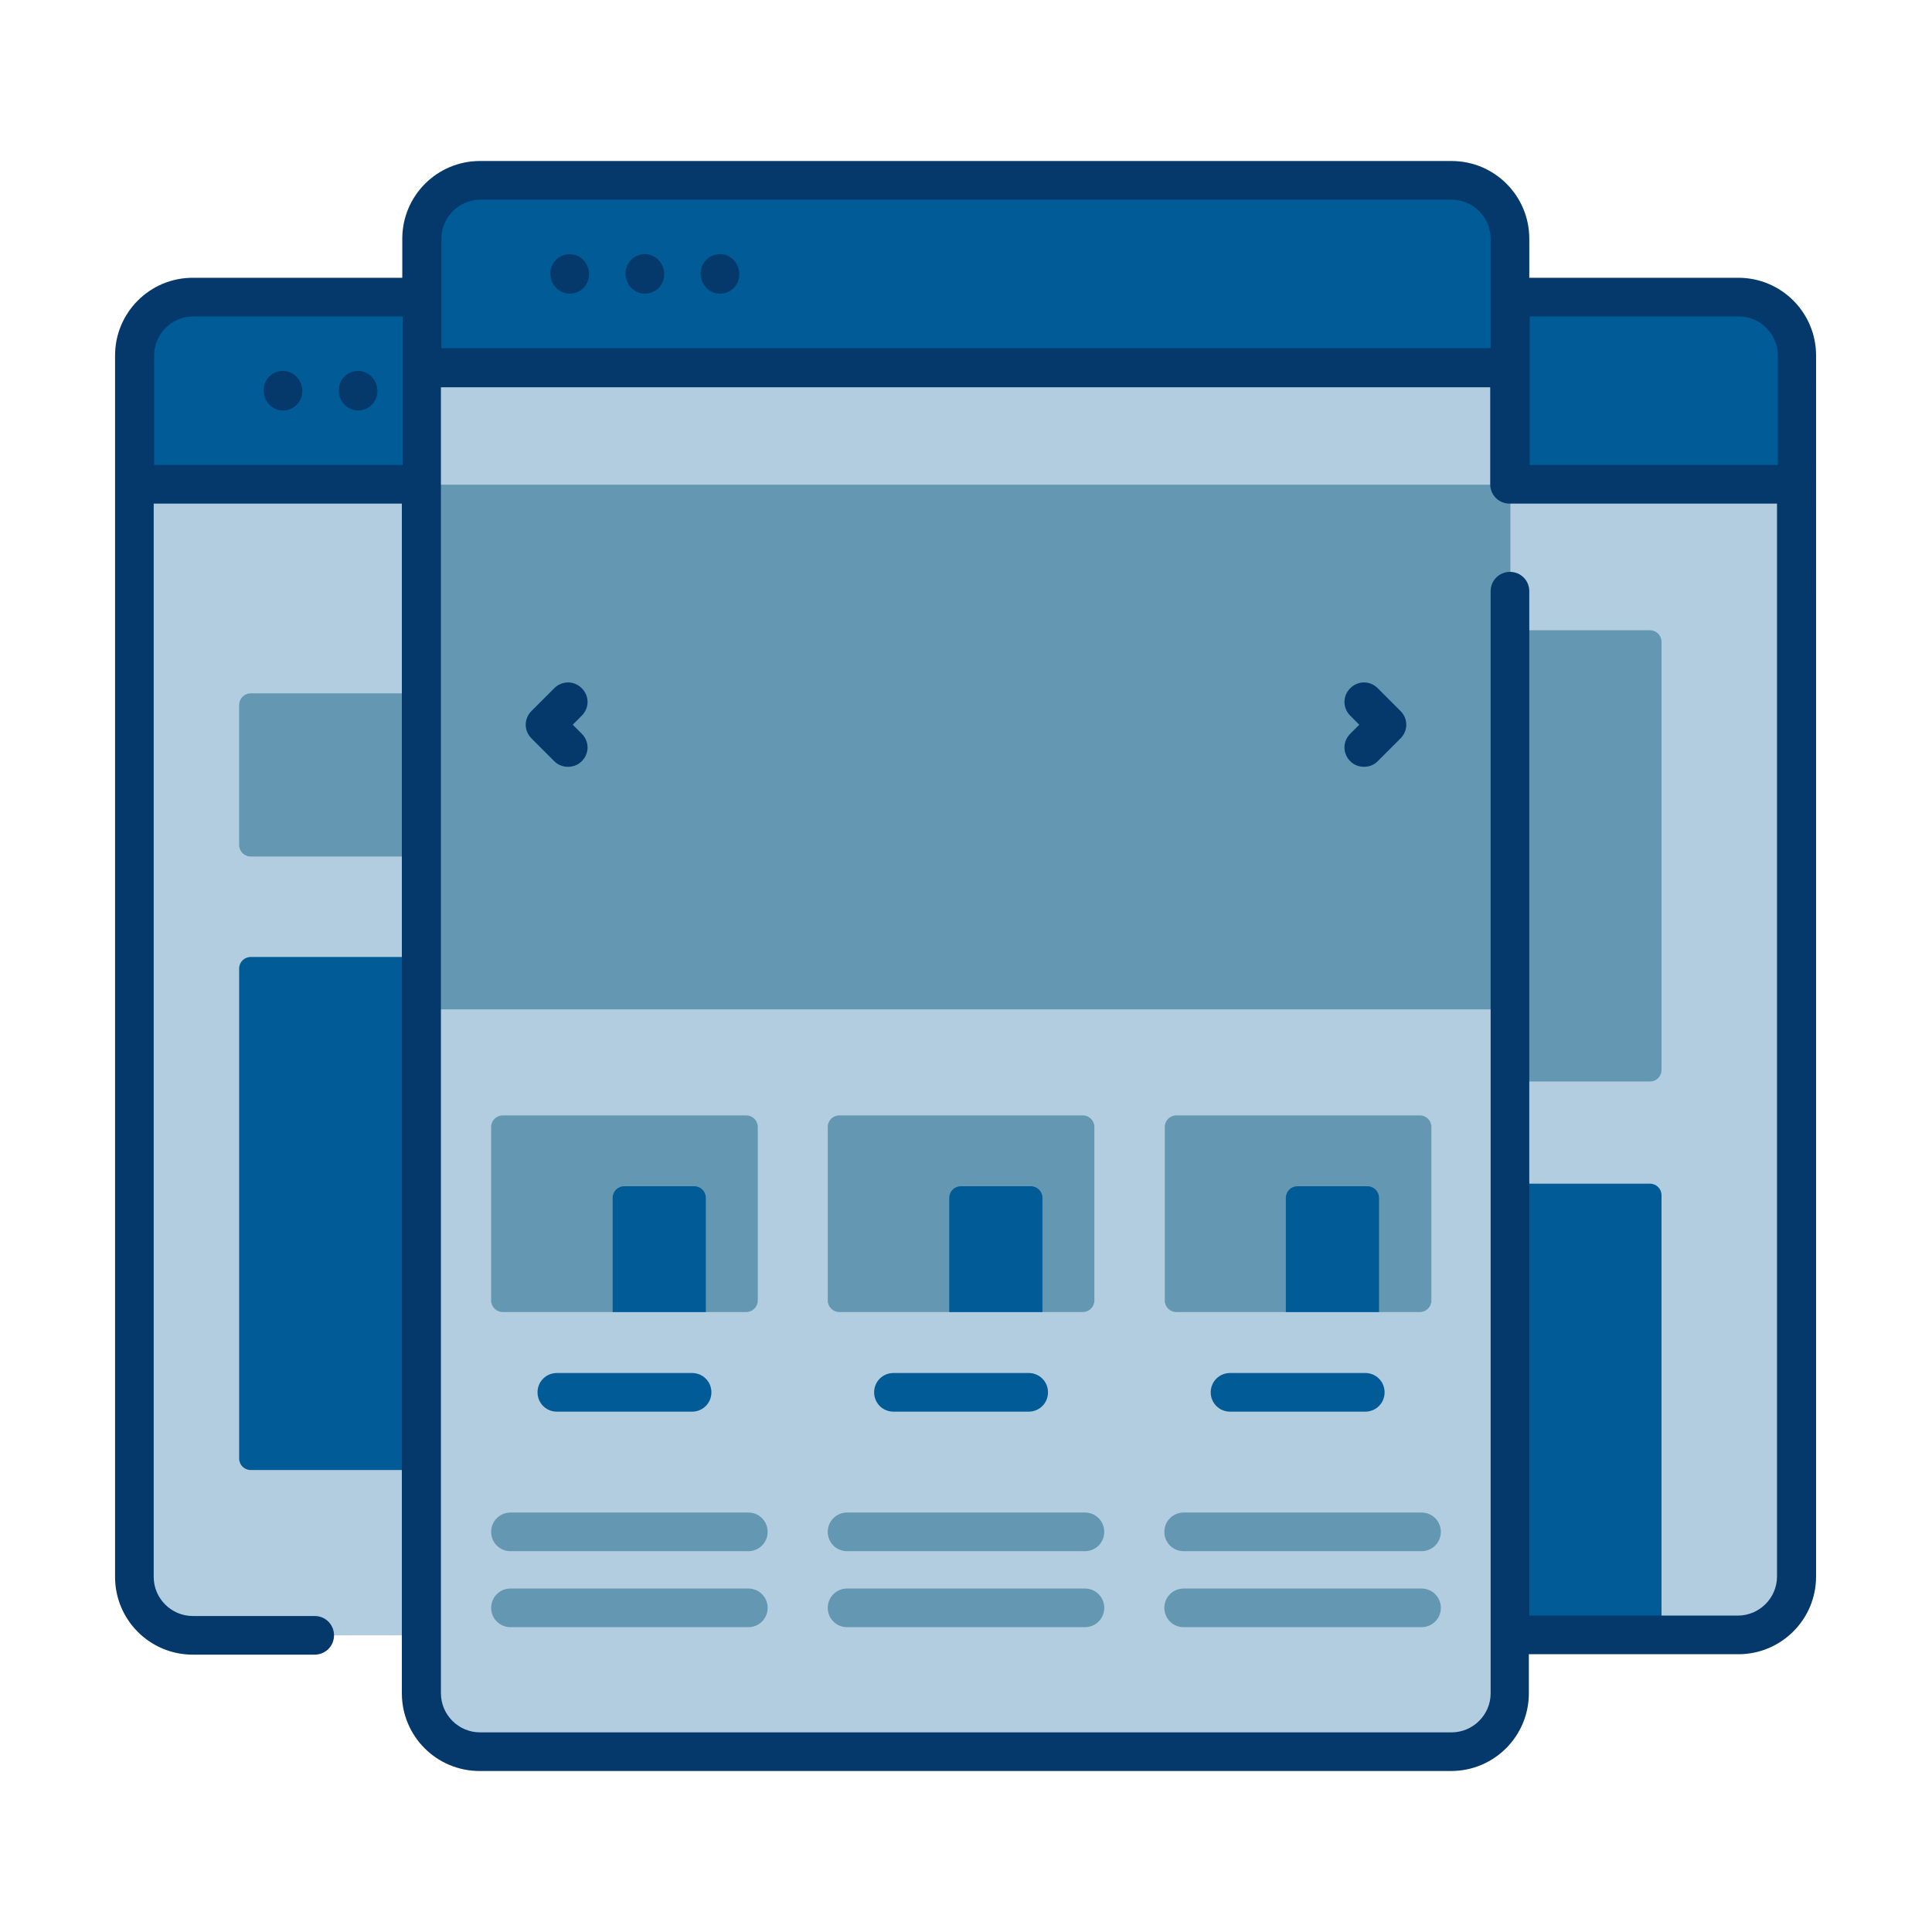
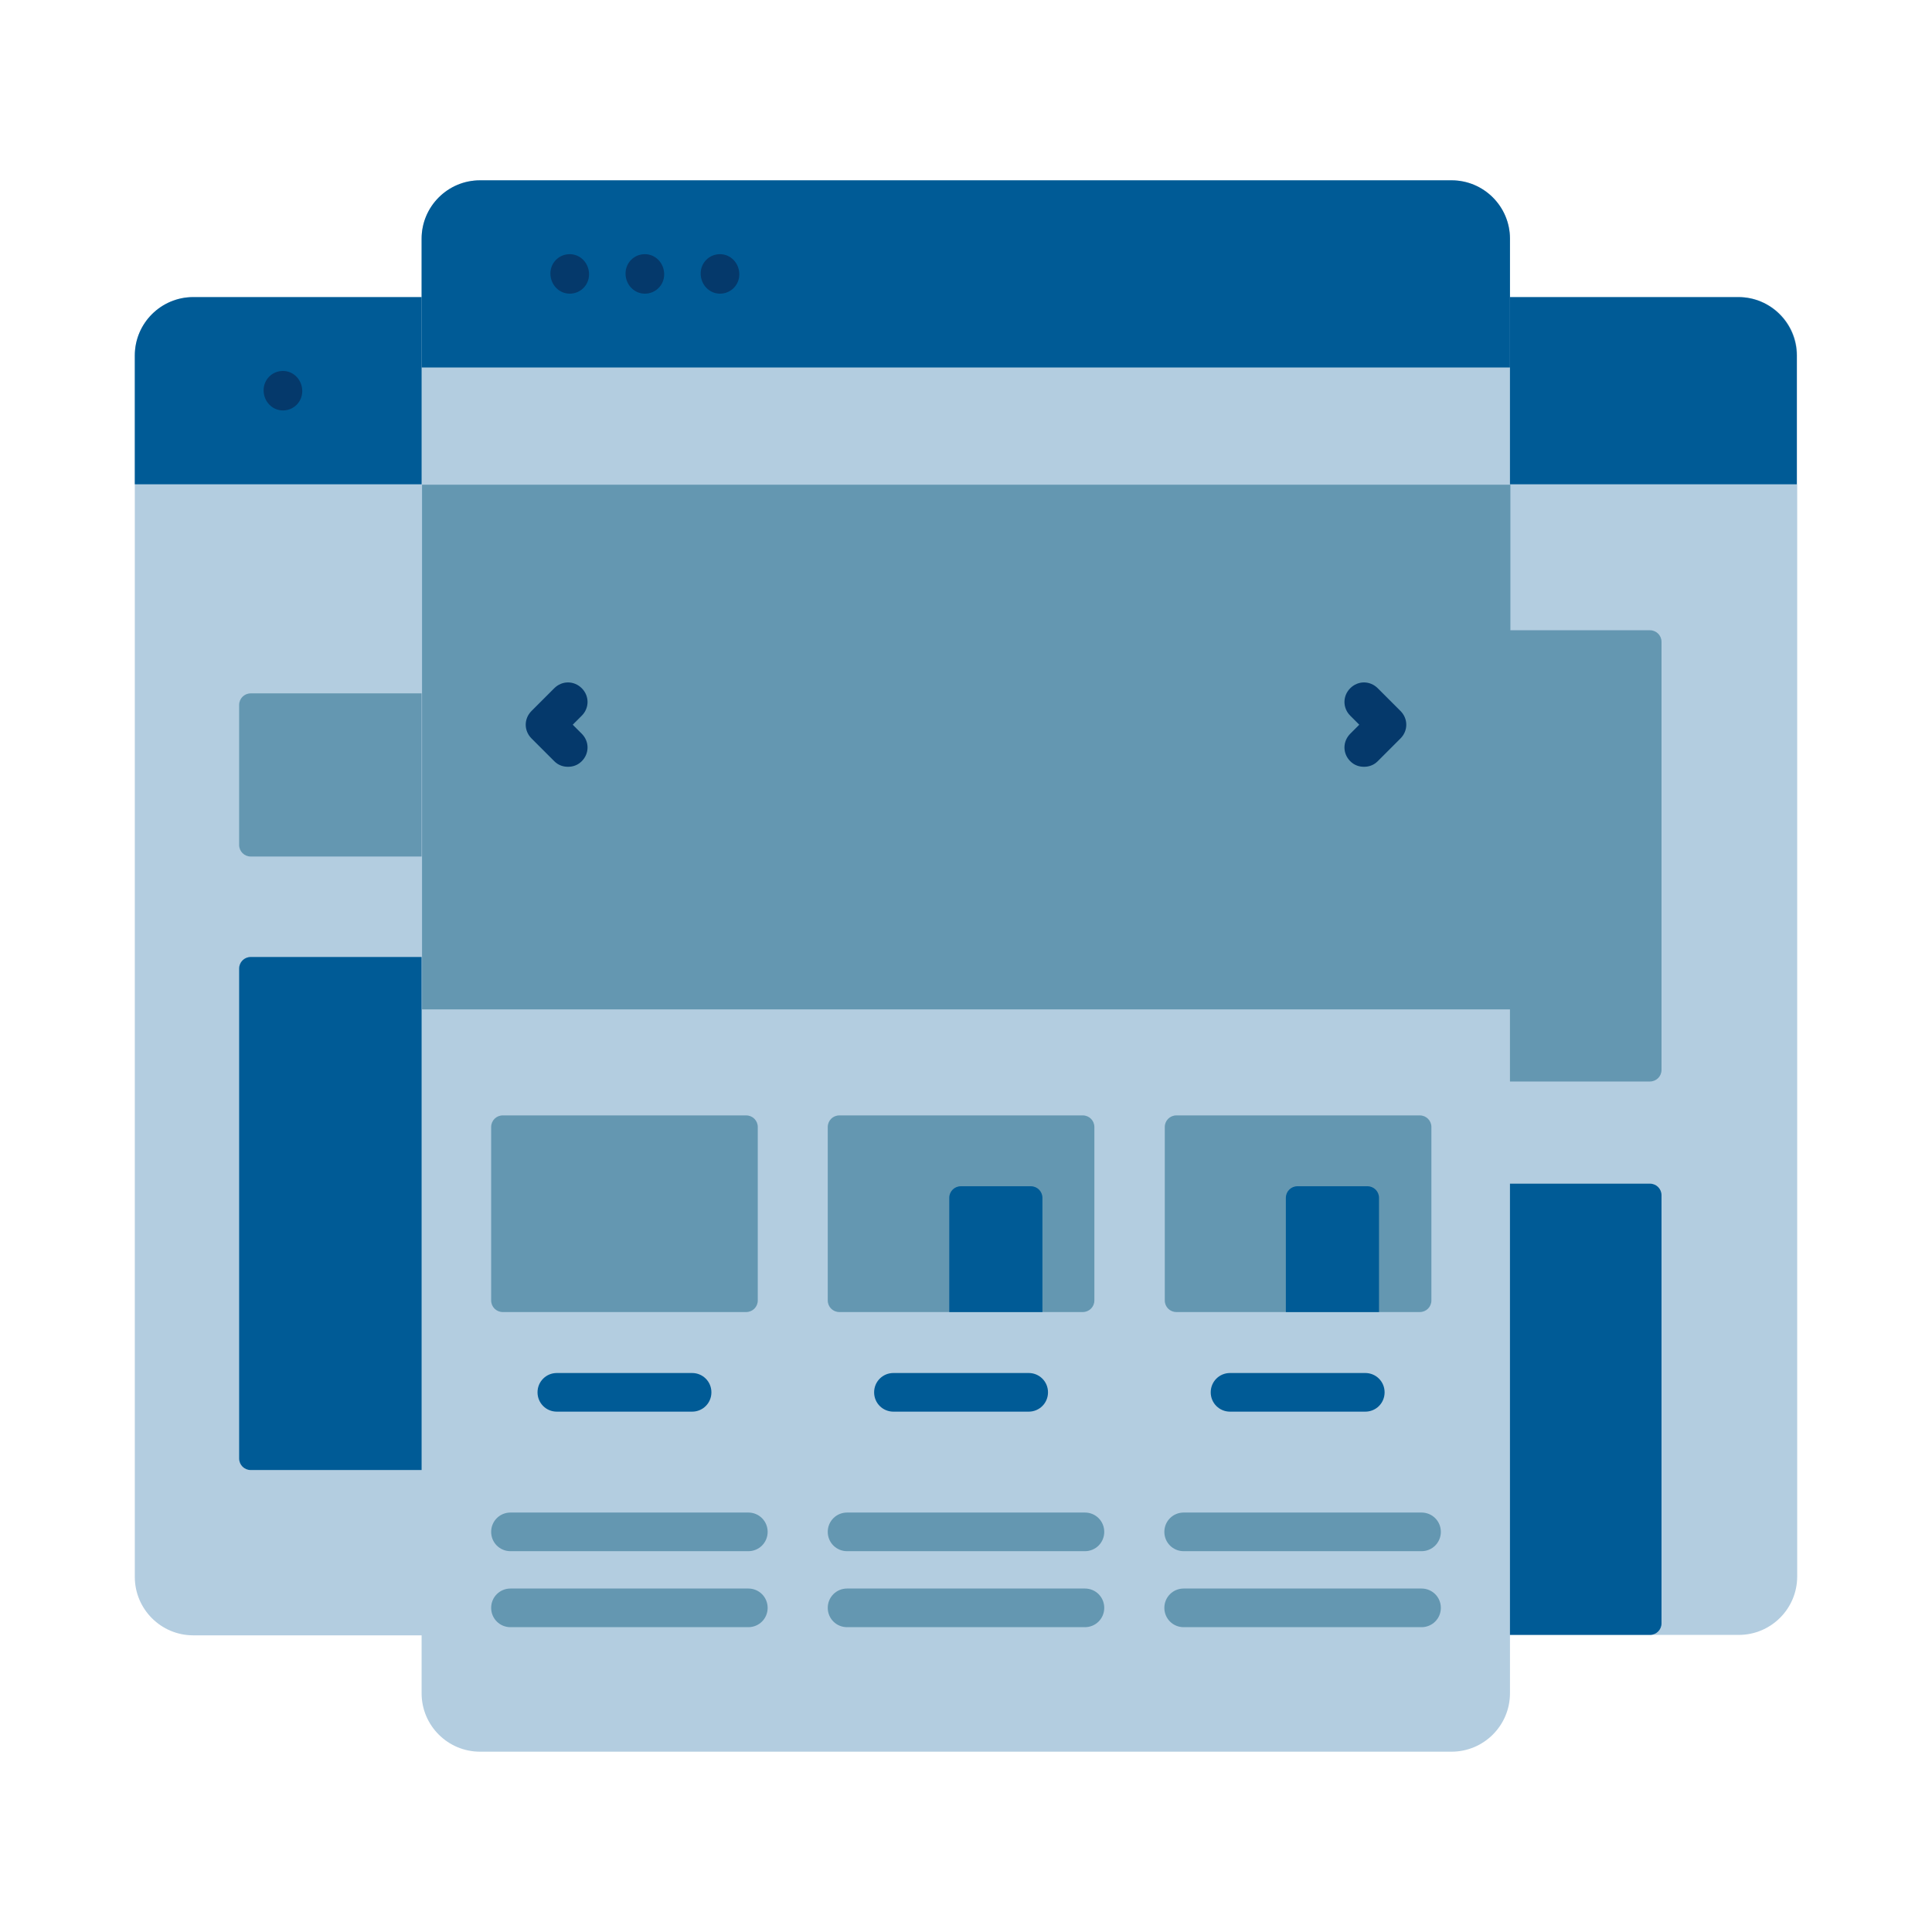
<svg xmlns="http://www.w3.org/2000/svg" id="Capa_1" data-name="Capa 1" version="1.1" viewBox="0 0 450 450">
  <defs>
    <style>
      .cls-1 {
        fill: #05396b;
      }

      .cls-1, .cls-2, .cls-3, .cls-4 {
        stroke-width: 0px;
      }

      .cls-2 {
        fill: #6497b1;
      }

      .cls-3 {
        fill: #b3cde0;
      }

      .cls-4 {
        fill: #005b96;
      }
    </style>
  </defs>
  <path class="cls-3" d="M405,69.2h-85.9v311.6h85.9c7.5,0,13.6-6.1,13.6-13.6V82.8c0-7.5-6.1-13.6-13.6-13.6Z" />
  <path class="cls-4" d="M384.3,275.7h-65.2v105.1h65.2c1.5,0,2.7-1.2,2.7-2.7v-99.7c0-1.5-1.2-2.7-2.7-2.7h0Z" />
  <path class="cls-2" d="M384.3,146.8h-65.2v105.1h65.2c1.5,0,2.7-1.2,2.7-2.7v-99.7c0-1.5-1.2-2.7-2.7-2.7Z" />
  <path class="cls-4" d="M405,69.2h-85.9v43.6h99.4v-30c0-7.5-6.1-13.6-13.6-13.6Z" />
  <path class="cls-3" d="M128.1,69.2H45c-7.5,0-13.6,6.1-13.6,13.6v284.5c0,7.5,6.1,13.6,13.6,13.6h83.1V69.2h0Z" />
  <path class="cls-4" d="M128.1,342.4v-119.5H58.4c-1.5,0-2.7,1.2-2.7,2.7v114.1c0,1.5,1.2,2.7,2.7,2.7h69.7Z" />
  <path class="cls-2" d="M128.1,199.5v-38H58.4c-1.5,0-2.7,1.2-2.7,2.7v32.6c0,1.5,1.2,2.7,2.7,2.7h69.7Z" />
  <path class="cls-4" d="M128.1,69.2H45c-7.5,0-13.6,6.1-13.6,13.6v30h96.7v-43.6Z" />
  <path class="cls-3" d="M351.7,55.6v338.8c0,7.5-6.1,13.6-13.6,13.6H111.8c-7.5,0-13.6-6.1-13.6-13.6V55.6c0-7.5,6.1-13.6,13.6-13.6h226.3c7.5,0,13.6,6.1,13.6,13.6Z" />
  <path class="cls-2" d="M98.3,112.9h253.5v122.2H98.3v-122.2Z" />
  <path class="cls-4" d="M351.7,85.6v-30c0-7.5-6.1-13.6-13.6-13.6H111.8c-7.5,0-13.6,6.1-13.6,13.6v30h253.5Z" />
  <g>
-     <path class="cls-1" d="M405,64.7h-48.8v-9.1c0-10-8.1-18.1-18.1-18.1H111.8c-10,0-18.1,8.1-18.1,18.1v9.1h-48.8c-10,0-18.1,8.1-18.1,18.1v284.5c0,10,8.1,18.1,18.1,18.1h28.4c2.5,0,4.5-2,4.5-4.5s-2-4.5-4.5-4.5h-28.4c-5,0-9.1-4.1-9.1-9.1V117.3h57.8v277.1c0,10,8.1,18.1,18.1,18.1h226.3c10,0,18.1-8.1,18.1-18.1v-9.1h48.8c10,0,18.1-8.1,18.1-18.1V82.8c0-10-8.1-18.1-18.1-18.1h0ZM405,73.7c5,0,9.1,4.1,9.1,9.1v25.5h-57.8v-34.6h48.8ZM111.8,46.5h226.3c5,0,9.1,4.1,9.1,9.1v25.5H102.8v-25.5c0-5,4.1-9.1,9.1-9.1h0ZM35.9,108.3v-25.5c0-5,4.1-9.1,9.1-9.1h48.8v34.6h-57.8ZM405,376.3h-48.8v-238.6c0-2.5-2-4.5-4.5-4.5s-4.5,2-4.5,4.5v256.7c0,5-4.1,9.1-9.1,9.1H111.8c-5,0-9.1-4.1-9.1-9.1V90.2h244.4v22.6c0,2.5,2,4.5,4.5,4.5h62.3v249.9c0,5-4.1,9.1-9.1,9.1h0Z" />
    <path class="cls-1" d="M65.9,86.4c-2.5,0-4.5,2-4.5,4.5h0c0,2.6,2,4.7,4.5,4.7s4.5-2,4.5-4.5h0c0-2.6-2-4.7-4.5-4.7Z" />
-     <path class="cls-1" d="M83.4,86.4c-2.5,0-4.5,2-4.5,4.5h0c0,2.6,2,4.7,4.5,4.7s4.5-2,4.5-4.5h0c0-2.6-2-4.7-4.5-4.7Z" />
    <path class="cls-1" d="M132.7,68.4c2.5,0,4.5-2,4.5-4.5h0c0-2.6-2-4.7-4.5-4.7s-4.5,2-4.5,4.5h0c0,2.6,2,4.7,4.5,4.7Z" />
    <path class="cls-1" d="M150.2,68.4c2.5,0,4.5-2,4.5-4.5h0c0-2.6-2-4.7-4.5-4.7s-4.5,2-4.5,4.5h0c0,2.6,2,4.7,4.5,4.7Z" />
    <path class="cls-1" d="M167.7,68.4c2.5,0,4.5-2,4.5-4.5h0c0-2.6-2-4.7-4.5-4.7s-4.5,2-4.5,4.5h0c0,2.6,2,4.7,4.5,4.7Z" />
    <path class="cls-1" d="M320.9,160.3c-1.8-1.8-4.6-1.8-6.4,0-1.8,1.8-1.8,4.6,0,6.4l2.1,2.1-2.1,2.1c-1.8,1.8-1.8,4.6,0,6.4.9.9,2,1.3,3.2,1.3s2.3-.4,3.2-1.3l5.3-5.3c1.8-1.8,1.8-4.6,0-6.4l-5.3-5.3Z" />
    <path class="cls-1" d="M135.5,160.3c-1.8-1.8-4.6-1.8-6.4,0l-5.3,5.3c-1.8,1.8-1.8,4.6,0,6.4l5.3,5.3c.9.9,2,1.3,3.2,1.3s2.3-.4,3.2-1.3c1.8-1.8,1.8-4.6,0-6.4l-2.1-2.1,2.1-2.1c1.8-1.8,1.8-4.6,0-6.4h0Z" />
  </g>
  <path class="cls-2" d="M173.8,305.6h-56.7c-1.5,0-2.7-1.2-2.7-2.7v-40.4c0-1.5,1.2-2.7,2.7-2.7h56.7c1.5,0,2.7,1.2,2.7,2.7v40.4c0,1.5-1.2,2.7-2.7,2.7Z" />
-   <path class="cls-4" d="M164.4,305.6h-21.7v-26.6c0-1.5,1.2-2.7,2.7-2.7h16.3c1.5,0,2.7,1.2,2.7,2.7v26.6Z" />
  <path class="cls-4" d="M161.2,328.8h-31.5c-2.5,0-4.5-2-4.5-4.5s2-4.5,4.5-4.5h31.5c2.5,0,4.5,2,4.5,4.5s-2,4.5-4.5,4.5Z" />
  <path class="cls-2" d="M174.3,361.3h-55.4c-2.5,0-4.5-2-4.5-4.5s2-4.5,4.5-4.5h55.4c2.5,0,4.5,2,4.5,4.5s-2,4.5-4.5,4.5h0Z" />
-   <path class="cls-2" d="M174.3,379h-55.4c-2.5,0-4.5-2-4.5-4.5s2-4.5,4.5-4.5h55.4c2.5,0,4.5,2,4.5,4.5s-2,4.5-4.5,4.5h0Z" />
+   <path class="cls-2" d="M174.3,379h-55.4c-2.5,0-4.5-2-4.5-4.5s2-4.5,4.5-4.5h55.4c2.5,0,4.5,2,4.5,4.5s-2,4.5-4.5,4.5Z" />
  <path class="cls-2" d="M252.2,305.6h-56.7c-1.5,0-2.7-1.2-2.7-2.7v-40.4c0-1.5,1.2-2.7,2.7-2.7h56.7c1.5,0,2.7,1.2,2.7,2.7v40.4c0,1.5-1.2,2.7-2.7,2.7Z" />
  <path class="cls-4" d="M242.8,305.6h-21.7v-26.6c0-1.5,1.2-2.7,2.7-2.7h16.3c1.5,0,2.7,1.2,2.7,2.7v26.6Z" />
  <path class="cls-4" d="M239.6,328.8h-31.5c-2.5,0-4.5-2-4.5-4.5s2-4.5,4.5-4.5h31.5c2.5,0,4.5,2,4.5,4.5s-2,4.5-4.5,4.5Z" />
  <path class="cls-2" d="M252.7,361.3h-55.4c-2.5,0-4.5-2-4.5-4.5s2-4.5,4.5-4.5h55.4c2.5,0,4.5,2,4.5,4.5s-2,4.5-4.5,4.5Z" />
  <path class="cls-2" d="M252.7,379h-55.4c-2.5,0-4.5-2-4.5-4.5s2-4.5,4.5-4.5h55.4c2.5,0,4.5,2,4.5,4.5s-2,4.5-4.5,4.5Z" />
  <path class="cls-2" d="M330.7,305.6h-56.7c-1.5,0-2.7-1.2-2.7-2.7v-40.4c0-1.5,1.2-2.7,2.7-2.7h56.7c1.5,0,2.7,1.2,2.7,2.7v40.4c0,1.5-1.2,2.7-2.7,2.7Z" />
  <path class="cls-4" d="M321.2,305.6h-21.7v-26.6c0-1.5,1.2-2.7,2.7-2.7h16.3c1.5,0,2.7,1.2,2.7,2.7v26.6h0Z" />
  <path class="cls-4" d="M318,328.8h-31.5c-2.5,0-4.5-2-4.5-4.5s2-4.5,4.5-4.5h31.5c2.5,0,4.5,2,4.5,4.5s-2,4.5-4.5,4.5Z" />
  <path class="cls-2" d="M331.1,361.3h-55.4c-2.5,0-4.5-2-4.5-4.5s2-4.5,4.5-4.5h55.4c2.5,0,4.5,2,4.5,4.5s-2,4.5-4.5,4.5Z" />
  <path class="cls-2" d="M331.1,379h-55.4c-2.5,0-4.5-2-4.5-4.5s2-4.5,4.5-4.5h55.4c2.5,0,4.5,2,4.5,4.5s-2,4.5-4.5,4.5Z" />
</svg>